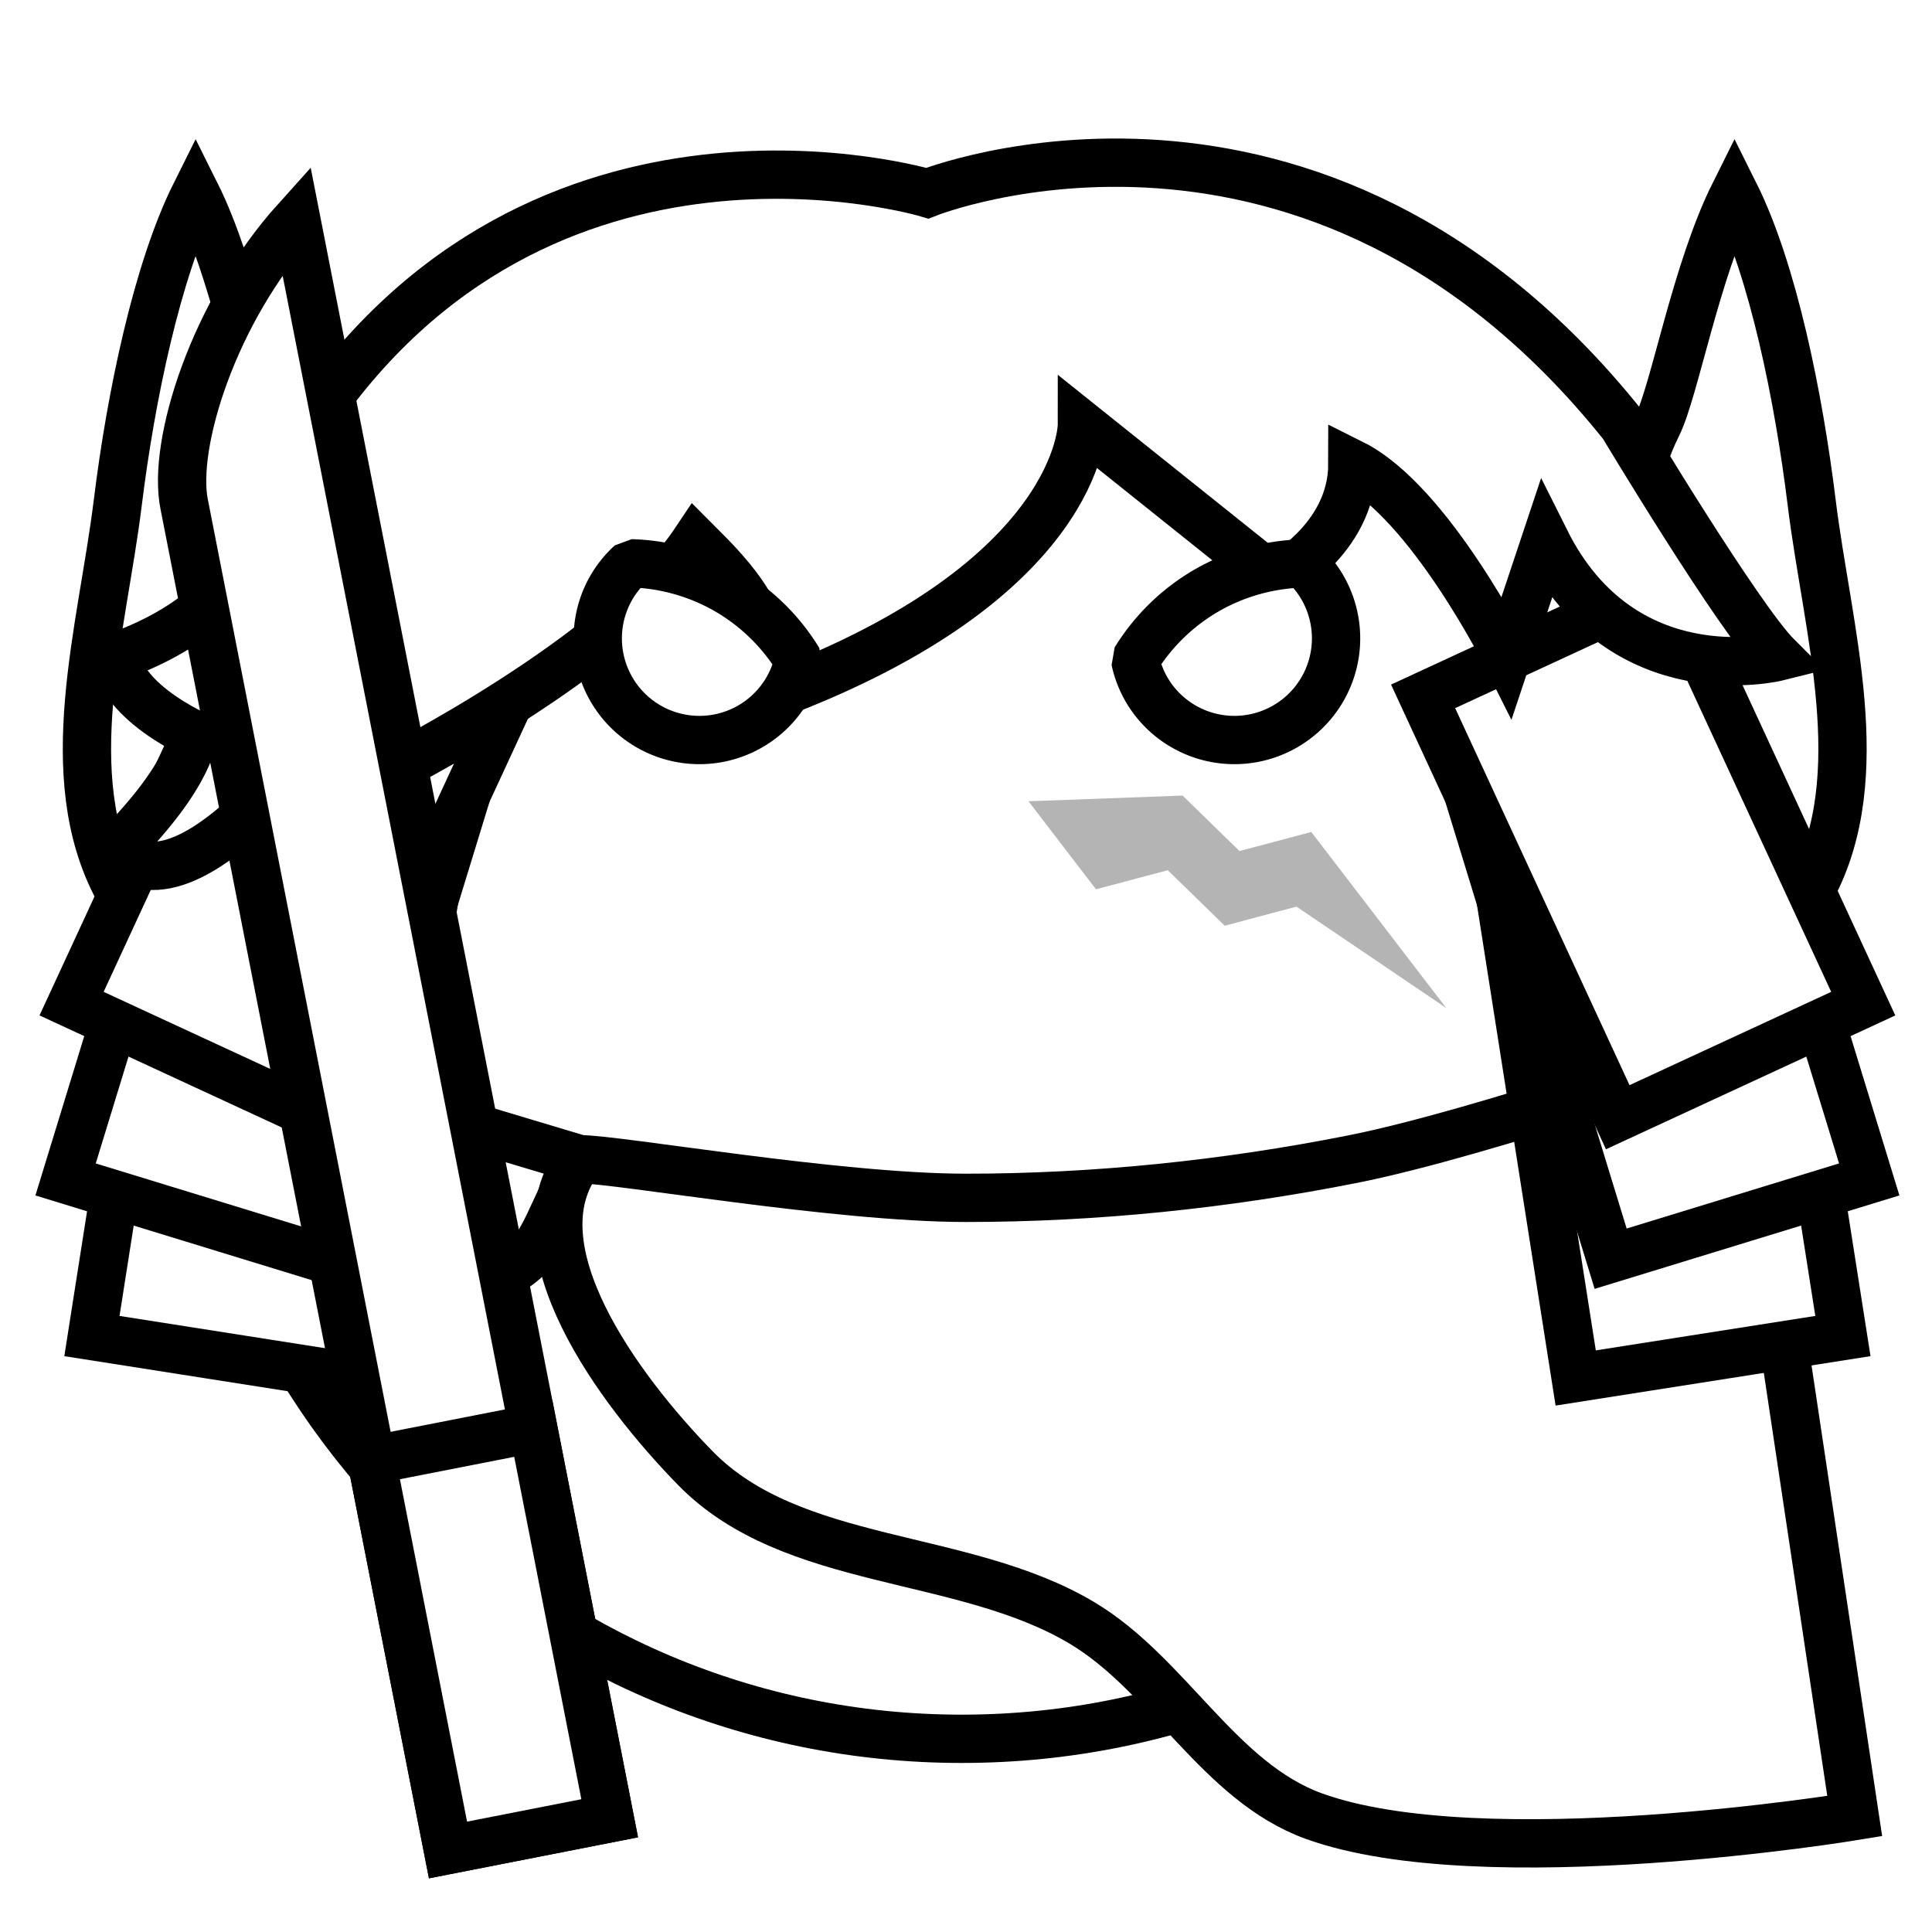
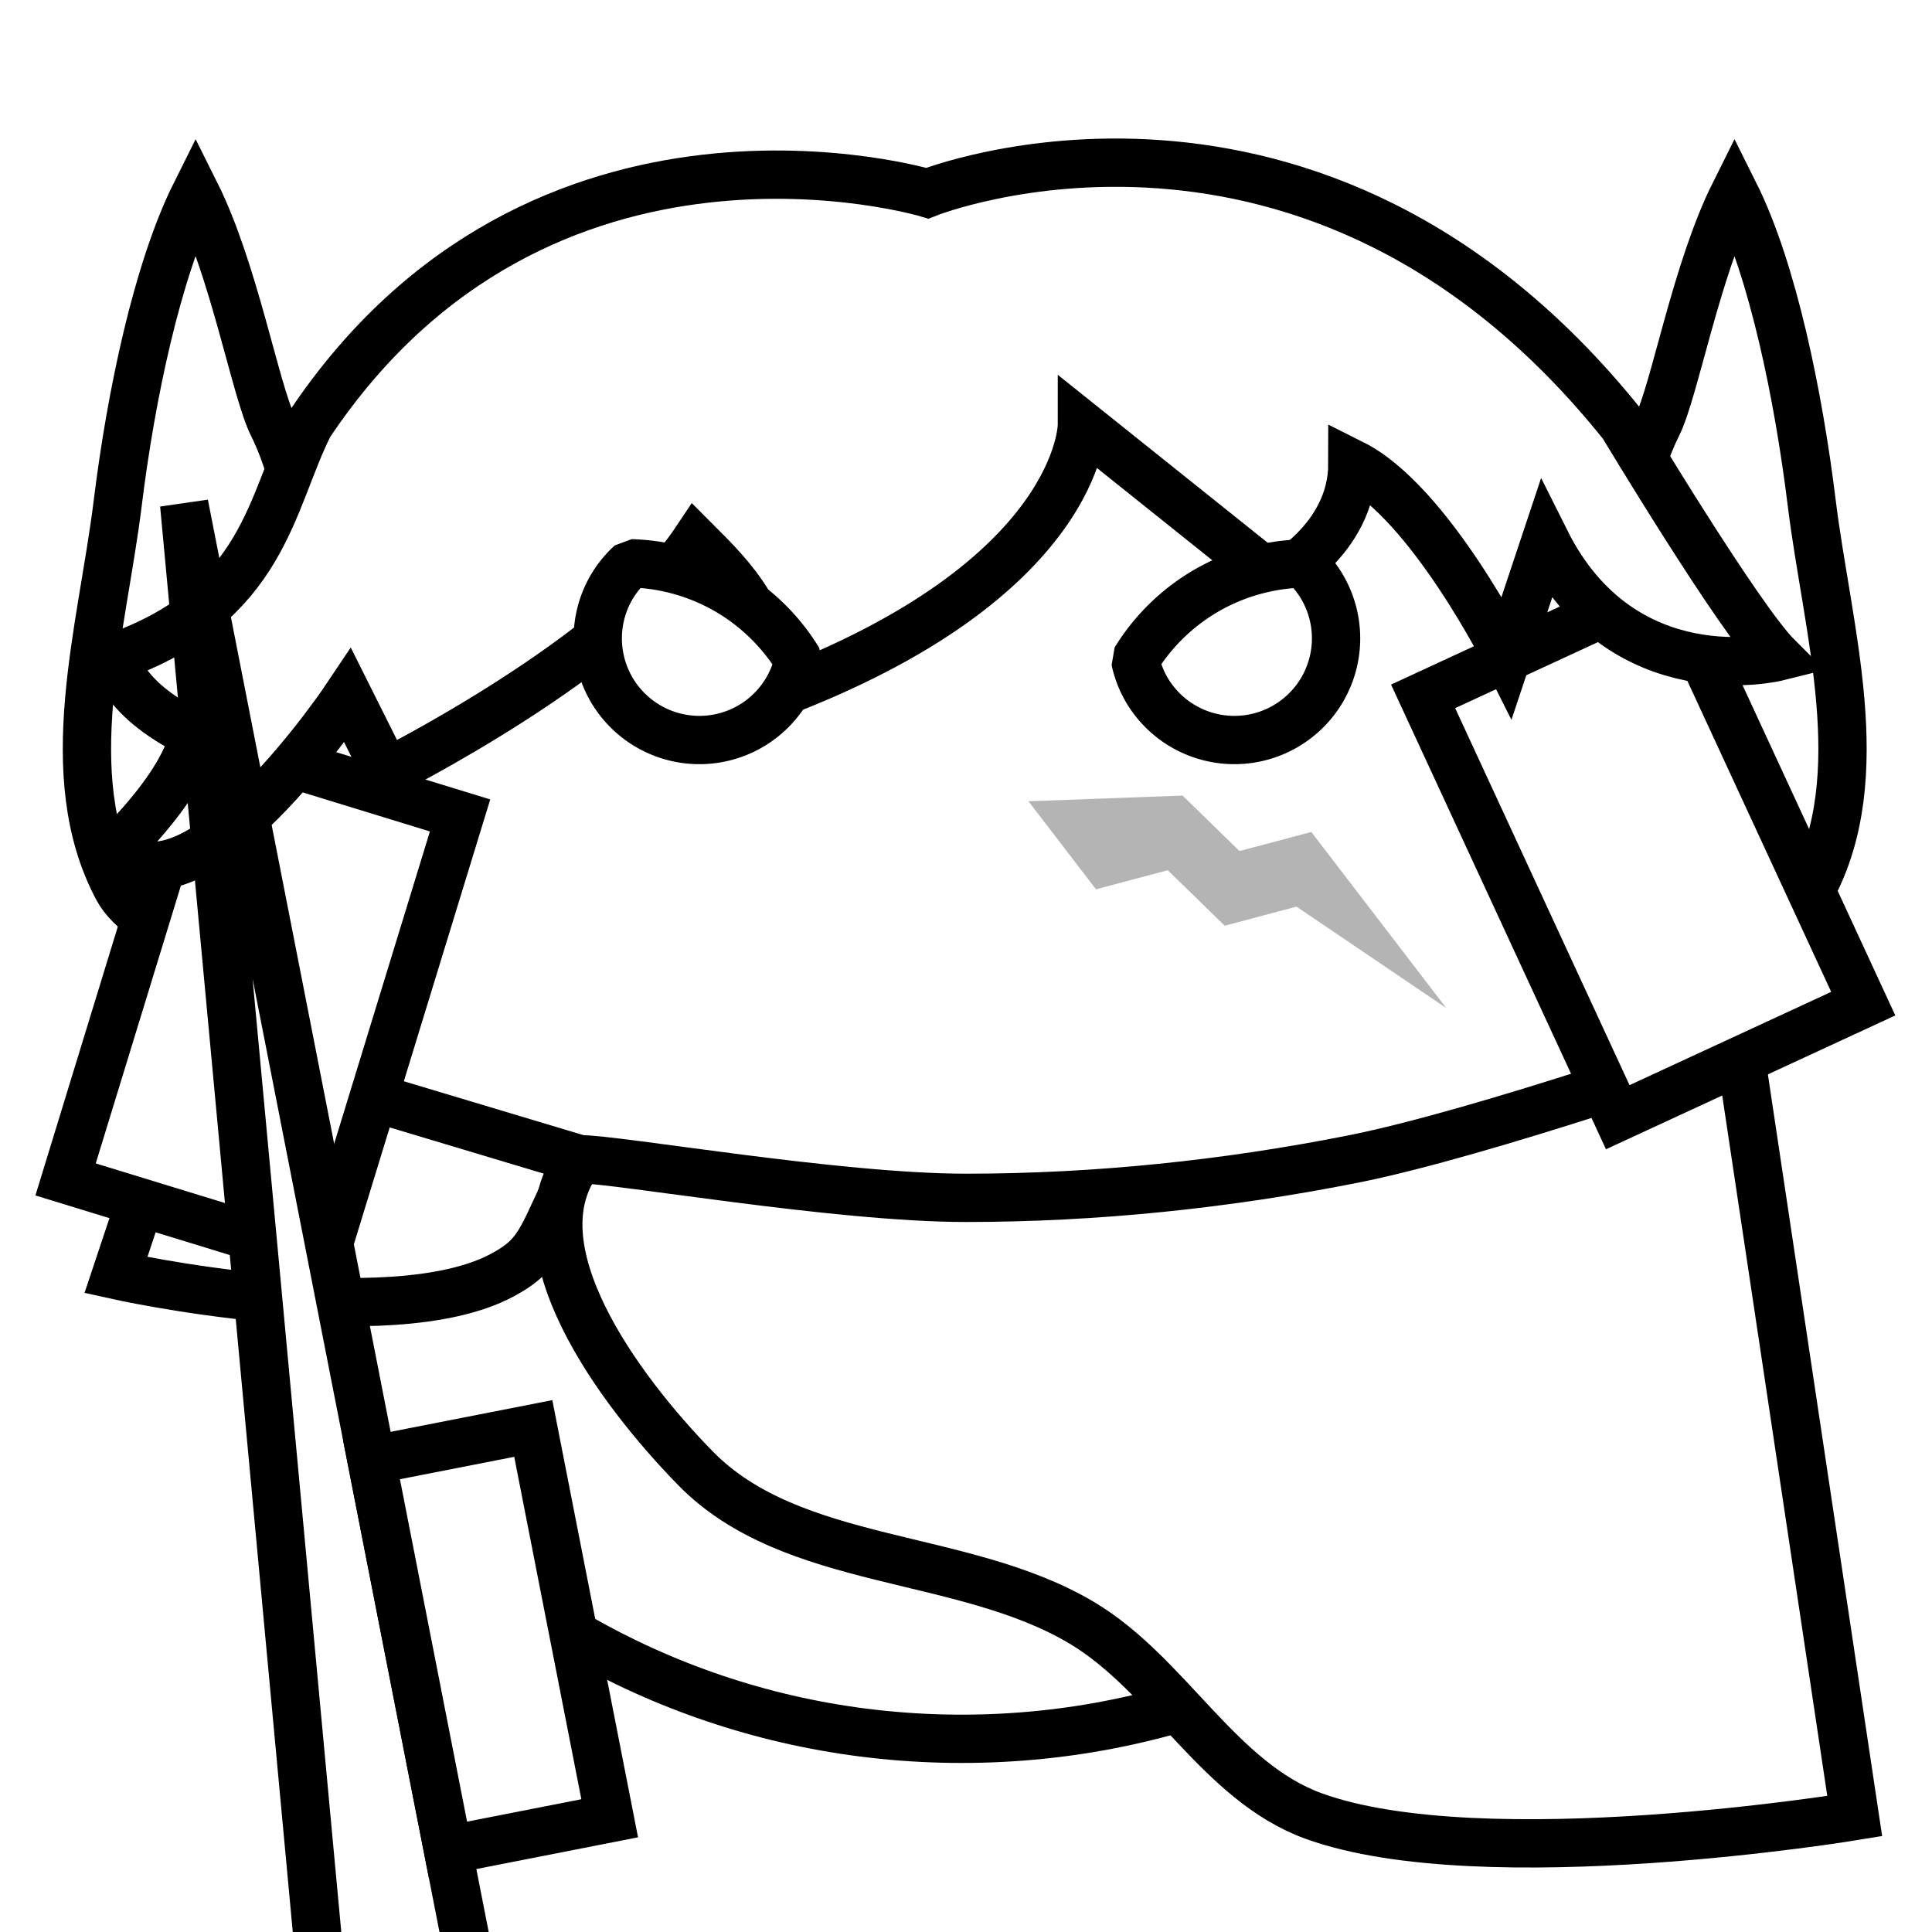
<svg xmlns="http://www.w3.org/2000/svg" viewBox="0 0 90 90">
  <defs>
    <filter id="f1" x="-50%" y="-50%" width="200%" height="200%">
      <feGaussianBlur in="SourceGraphic" stdDeviation="2" result="blur" />
      <feColorMatrix in="blur" type="matrix" values="0 0 0 0 0  0 0 0 0 0  0 0 0 0 0  0 0 0 100 -10" result="goo" />
      <feBlend in="SourceGraphic" in2="goo" />
    </filter>
  </defs>
  <g filter="url(#f1)">
    <svg viewBox="0 0 90 90" data-tags="body+fantasy">
      <path d="M9.113 9c-1.8 3.6-3.02 9.495-3.625 14.406-.734 5.955-2.832 12.71 0 18 .55 1.027 2.054 1.953 3.343 2.625-.009.325-.03.642-.03.969 0 19.882 16.117 36 36 36 19.881 0 36-16.118 36-36 0-.274.005-.54 0-.812 1.344-.674 2.998-1.67 3.593-2.782 2.831-5.29.733-12.045 0-18C83.789 18.496 82.6 12.6 80.8 9c-1.8 3.6-2.789 9.202-3.594 10.812-1.012 2.025-1.462 4.587-1.656 6.47C69.23 15.921 57.823 9 44.8 9c-12.862 0-24.133 6.76-30.5 16.906-.213-1.84-.649-4.203-1.594-6.094C11.901 18.202 10.913 12.6 9.113 9z" fill="#ffffff" data-layer="elf/body" stroke="#000" stroke-width="2.25" stroke-linecap="round" />
    </svg>
    <svg viewBox="0 0 90 90" data-tags="face">
      <g class="scar">
        <path d="M47.911 37.326l3.145 4.102 3.343-.89 2.654 2.586 3.343-.89 6.979 4.726-6.29-8.204-3.343.89-2.653-2.585z" class="scar" fill="#b4b4b4" data-layer="face-scar/scar" />
      </g>
    </svg>
    <svg viewBox="0 0 90 90" data-tags="clothing+collar">
      <defs>
        <linearGradient id="d-mmugn-a">
          <stop offset="0" />
          <stop offset="1" stop-opacity="0" />
        </linearGradient>
      </defs>
      <g class="fabric" fill="#ffffff" stroke="#000" stroke-width="2.25">
        <path d="M27 54L9 48.6 5.4 59.4s12.71 2.831 18 0c1.907-1.02 1.8-1.8 3.6-5.4z" data-layer="cloak/fabric" />
        <path d="M27 54c1.8 0 11.97 1.8 18 1.8 6.03 0 12.085-.628 18-1.8 6.145-1.217 18-5.4 18-5.4l5.4 36s-17.302 2.86-25.2 0c-4.406-1.595-6.775-6.6-10.8-9-5.55-3.31-13.48-2.581-18-7.2-3.585-3.664-8.526-10.337-5.4-14.4z" data-layer="cloak/fabric" />
      </g>
    </svg>
    <svg viewBox="0 0 90 90" data-tags="pauldron">
      <defs>
        <linearGradient id="d-MBH6V-a">
          <stop offset="0" />
          <stop offset="1" stop-opacity="0" />
        </linearGradient>
      </defs>
      <g class="armor" fill="#ffffff" stroke="#000" stroke-width="2.25">
-         <path data-layer="square-pauldrons/armor" d="M82.5 40.899l3.35 21.339-12.448 1.954-3.35-21.339z" />
-         <path data-layer="square-pauldrons/armor" d="M80.745 34.29l6.331 20.652-12.046 3.693-6.331-20.65z" />
        <path data-layer="square-pauldrons/armor" d="M77.73 27.15l9.067 19.604-11.436 5.29-9.067-19.605z" />
        <g>
-           <path data-layer="square-pauldrons/armor" d="M7.632 40.899l-3.35 21.339 12.447 1.954 3.35-21.339z" />
          <path data-layer="square-pauldrons/armor" d="M9.386 34.29L3.055 54.943l12.047 3.693 6.33-20.65z" />
-           <path data-layer="square-pauldrons/armor" d="M12.401 27.15L3.334 46.753l11.436 5.29 9.067-19.605z" />
        </g>
      </g>
    </svg>
    <svg viewBox="0 0 90 90" data-tags="hair">
      <defs>
        <linearGradient id="d-f4ULu-a">
          <stop offset="0" />
          <stop offset="1" stop-opacity="0" />
        </linearGradient>
      </defs>
      <path d="M43.2 9s-18-5.4-28.8 10.8c-1.8 3.6-2.076 8.329-9 10.8 0 0 0 1.8 3.6 3.6 0 0 0 1.8-3.6 5.4 3.6 3.6 10.8-7.2 10.8-7.2L18 36s10.8-5.4 14.4-10.8c1.8 1.8 3.6 3.6 3.6 7.2C50.4 27 50.4 19.8 50.4 19.8l9 7.2s3.6-1.8 3.6-5.4c3.6 1.8 7.2 9 7.2 9l1.8-5.4c3.6 7.2 10.8 5.4 10.8 5.4-1.8-1.8-7.2-10.8-7.2-10.8C61.2 1.8 43.2 9 43.2 9z" fill="#ffffff" data-layer="relaxed-hair/hair" stroke="#000" stroke-width="2.25" />
    </svg>
    <svg viewBox="0 0 90 90" data-tags="eyes">
      <g class="eyes" fill="#ffffff" stroke="#000" stroke-width="2.25" stroke-linecap="round" stroke-linejoin="bevel">
        <path d="M30.214 33.839a4.735 4.735 0 0 1-1.733-6.47 4.735 4.735 0 0 1 .914-1.128 9.47 9.47 0 0 1 4.476 1.263 9.47 9.47 0 0 1 3.332 3.261 4.735 4.735 0 0 1-.52 1.339 4.735 4.735 0 0 1-6.469 1.735zM59.871 33.838a4.735 4.735 0 0 1-6.47-1.734 4.735 4.735 0 0 1-.518-1.356 9.47 9.47 0 0 1 3.331-3.245 9.47 9.47 0 0 1 4.49-1.255 4.735 4.735 0 0 1 .9 1.12 4.735 4.735 0 0 1-1.733 6.47z" data-layer="eyes-intense/eyes" />
      </g>
    </svg>
    <svg viewBox="0 0 90 90" data-tags="left-hand+weapon">
-       <path d="M8.58 23.492c-.565-2.781 1.361-8.966 5.223-13.252l14.598 74.462-7.532 1.477z" fill="#ffffff" data-layer="machete-left/blade" stroke="#000" stroke-width="2.25" stroke-linecap="round" />
+       <path d="M8.58 23.492l14.598 74.462-7.532 1.477z" fill="#ffffff" data-layer="machete-left/blade" stroke="#000" stroke-width="2.25" stroke-linecap="round" />
      <path d="M17.31 68.02l3.56 18.159 7.532-1.477-3.56-18.158z" fill="#ffffff" data-layer="machete-left/handle" stroke="#000" stroke-width="2.25" stroke-linecap="round" />
    </svg>
  </g>
</svg>